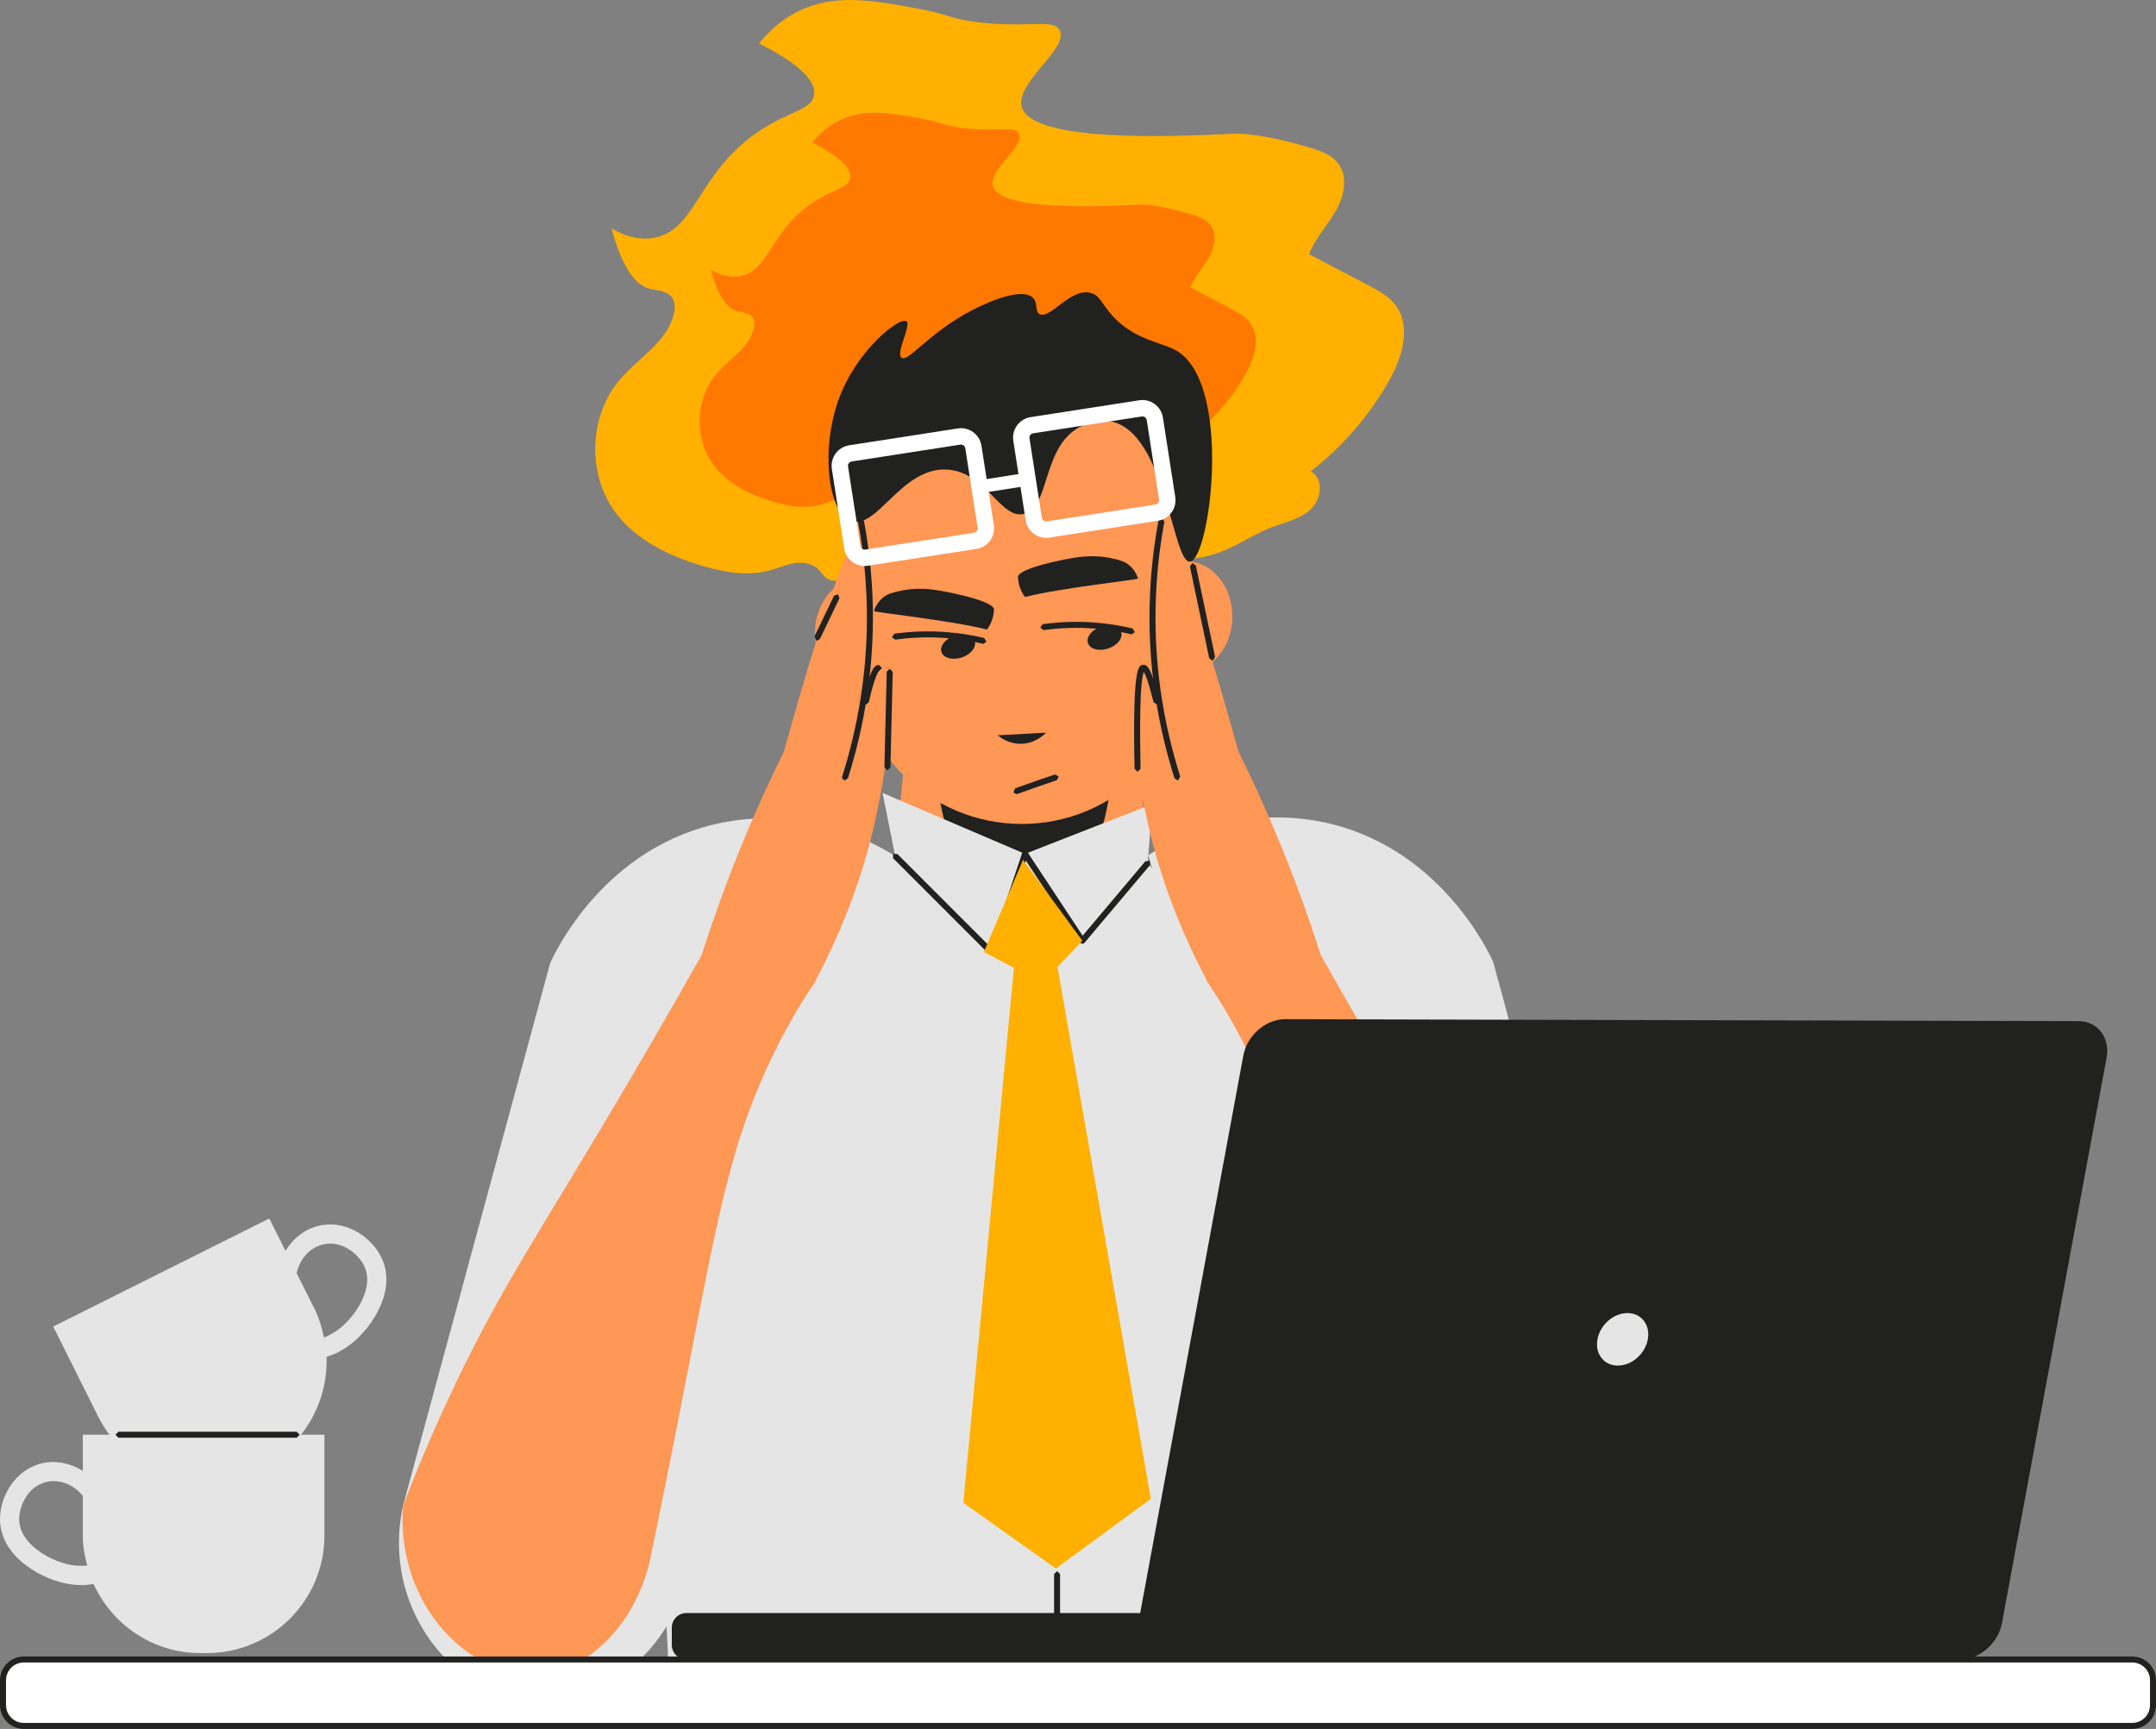
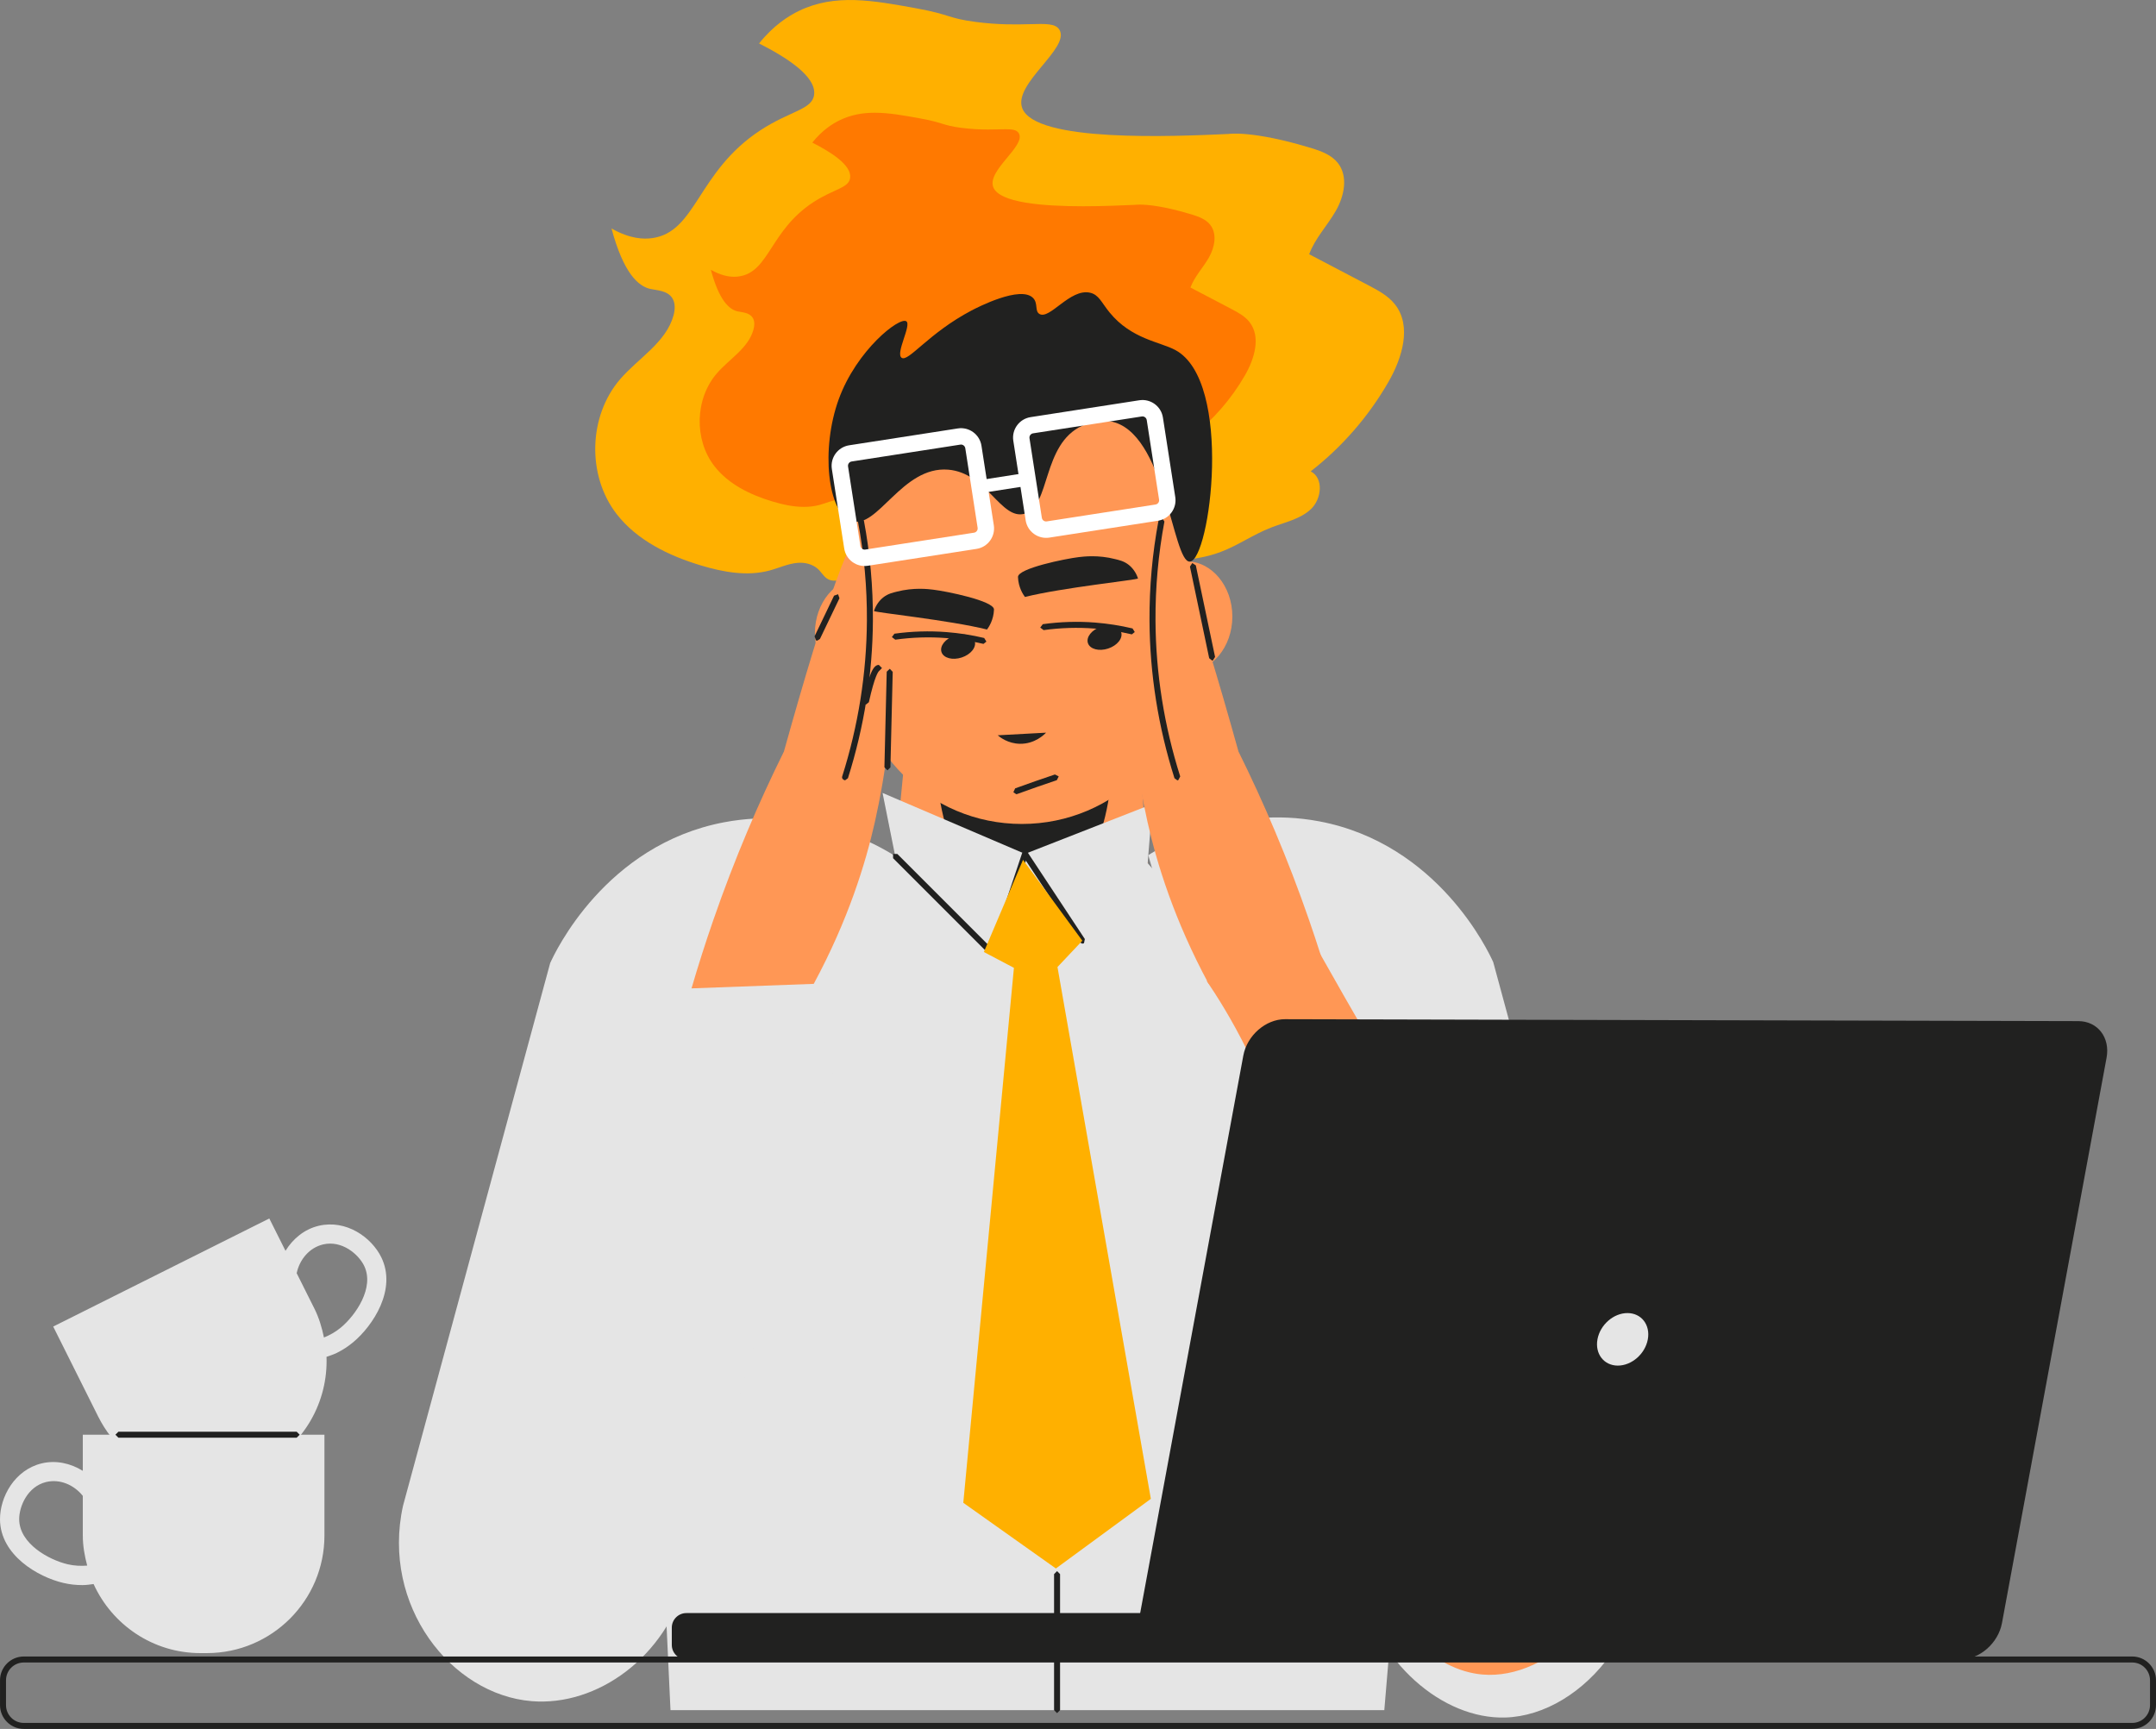
<svg xmlns="http://www.w3.org/2000/svg" xml:space="preserve" width="31.702mm" height="25.424mm" version="1.1" style="shape-rendering:geometricPrecision; text-rendering:geometricPrecision; image-rendering:optimizeQuality; fill-rule:evenodd; clip-rule:evenodd" viewBox="0 0 8045.59 6452.19">
  <rect x="0" y="0" width="8045.59" height="6452.19" fill="#808080" stroke="none" />
  <defs>
    <style type="text/css">
   
    .fil4 {fill:#212120;fill-rule:nonzero}
    .fil3 {fill:#E5E5E5;fill-rule:nonzero}
    .fil1 {fill:#FF7900;fill-rule:nonzero}
    .fil2 {fill:#FF9755;fill-rule:nonzero}
    .fil0 {fill:#FFB000;fill-rule:nonzero}
    .fil5 {fill:white;fill-rule:nonzero}
   
  </style>
  </defs>
  <g id="Camada_x0020_1">
    <path class="fil0" d="M2872.26 2128.95c-83.98,22.56 -173.51,6.19 -256.78,-18.88 -119.69,-36.09 -238.41,-93.47 -314.87,-192.4 -110.93,-143.69 -104.84,-365.48 13.88,-502.91 68.32,-79.05 171,-136.61 198.84,-237.44 5.81,-21.57 7.44,-46.01 -4.57,-64.89 -18.45,-28.93 -59.44,-29.01 -82.35,-34.29 -44.87,-10.3 -99.74,-58.83 -144.43,-225.62 69.13,39.46 120.42,40.56 152.02,36.06 165.11,-22.99 167.78,-247.82 403.27,-402.25 111.82,-73.32 193.74,-76.72 200.8,-132.86 8.6,-68.85 -104.84,-140.4 -205.47,-191.33 54.08,-67.61 109.69,-102.61 149.33,-121.77 134.3,-64.82 274.95,-39.11 440.04,-8.86 126.61,23.2 114.61,36.62 218.56,50.22 84.69,11.09 150.39,9.85 199.65,8.5 62.94,-1.6 98.93,-3.22 113.42,21.04 40.66,68.22 -173.31,201.1 -138.85,292.41 48.52,128.47 562.52,105.55 769.69,96.24 0,0 89.36,-14.59 311.57,53.55 36.16,11.01 73.67,25.43 96.87,55.22 38.93,49.87 23.45,123.82 -8.25,178.62 -31.5,54.89 -77.25,102.07 -99.18,161.43 73.57,38.58 147.17,77.18 220.77,115.75 36.44,19.08 73.85,39.06 99.28,71.29 64.03,81.11 27.05,200.72 -24.62,290.16 -73.85,128.39 -172.88,242.19 -289.8,333.15 49.41,24.8 41.09,103.49 0.61,141.18 -40.38,37.69 -97.94,48.8 -149.51,68.95 -64.54,25.15 -122.12,66.06 -186.94,90.5 -92.3,34.92 -193.56,34.57 -292.24,33.75 -290.69,-2.41 -581.3,-4.82 -872.01,-7.16 -29.11,-0.28 -58.73,-0.46 -86.21,8.78 -23.37,7.79 -43.98,21.83 -65.73,33.47 -27.49,14.95 -57.03,25.89 -87.56,32.76 -21.04,4.85 -46.19,11.12 -65.45,-2.23 -13.88,-9.57 -22.1,-25.61 -34.74,-36.62 -20.13,-17.54 -47.89,-24.08 -74.21,-22.03 -36.44,2.87 -69.92,19.16 -104.84,28.47z" />
    <path class="fil1" d="M3225 1910.49c-6.88,0 -13.6,-1.42 -19.52,-5.46 -9.49,-6.62 -15.13,-17.64 -23.91,-25.25 -12.26,-10.56 -28.45,-15.38 -44.57,-15.38 -2.16,0 -4.31,0.08 -6.45,0.25 -25,1.98 -48.09,13.17 -72.08,19.62 -19.16,5.18 -38.78,7.33 -58.55,7.33 -39.67,0 -79.79,-8.86 -117.93,-20.33 -82.35,-24.8 -163.92,-64.28 -216.48,-132.32 -76.19,-98.75 -72.08,-251.22 9.59,-345.68 47,-54.34 117.55,-93.9 136.61,-163.21 4.04,-14.85 5.2,-31.7 -3.12,-44.59 -12.71,-19.87 -40.83,-19.95 -56.59,-23.63 -30.78,-7.08 -68.57,-40.45 -99.28,-155.06 36.27,20.68 65.45,26.06 86.85,26.06 6.62,0 12.54,-0.56 17.64,-1.27 113.52,-15.84 115.4,-170.47 277.19,-276.55 76.9,-50.4 133.31,-52.74 138.06,-91.31 5.99,-47.38 -72,-96.52 -141.21,-131.54 37.15,-46.47 75.4,-70.55 102.71,-83.7 42.15,-20.43 85.32,-27.76 130.52,-27.76 53.73,0 110.3,10.38 171.99,21.67 87.02,15.94 78.7,25.07 150.24,34.57 39.46,5.1 72.86,6.34 100.88,6.34 13.35,0 25.35,-0.28 36.27,-0.53 10.94,-0.28 20.61,-0.53 29.19,-0.53 25.61,0 41.37,2.51 48.8,14.95 27.92,46.9 -119.08,138.24 -95.35,201 22.21,58.9 186.48,71.52 335.81,71.52 74.77,0 145.67,-3.22 193.21,-5.28 0,0 5.56,-0.89 17.38,-0.89 27.66,0 89.89,4.92 196.79,37.61 24.9,7.69 50.68,17.54 66.7,38.04 26.77,34.29 16.12,85.04 -5.63,122.83 -21.75,37.61 -53.19,70.1 -68.32,110.93 50.68,26.5 101.26,53.09 151.84,79.59 24.97,13.07 50.76,26.88 68.22,48.98 44.06,55.68 18.55,137.96 -16.9,199.48 -50.86,88.27 -118.9,166.43 -199.22,229.02 33.93,17 28.3,71.09 0.46,97.05 -27.84,25.86 -67.41,33.47 -102.78,47.36 -44.41,17.38 -83.98,45.48 -128.57,62.23 -54.44,20.58 -113.52,23.37 -171.99,23.37 -9.67,0 -19.24,-0.1 -28.83,-0.18 -199.83,-1.62 -399.66,-3.22 -599.5,-4.92 -3.05,0 -6.09,0 -9.21,0 -16.93,0 -34.03,0.79 -50.05,6.09 -16.12,5.35 -30.25,15.02 -45.22,23.09 -18.88,10.1 -39.21,17.71 -60.15,22.46 -8.07,1.8 -16.93,3.93 -25.53,3.93z" />
    <path class="fil2" d="M5424.68 5901.14l588.66 -174.33c-101.87,-444.79 -205.36,-813.92 -287.64,-1087.07 -357.69,-1186.99 -582.95,-1451.64 -827.63,-1515.67 -39.84,-10.46 -86.14,-14.49 -86.14,-14.49 -258.46,-26.5 -471,98.22 -588.2,183.89 182.98,391.87 365.91,783.85 548.92,1175.8 217.37,477.3 434.66,954.57 652.03,1431.87z" />
    <path class="fil3" d="M5064.5 5894.34c69.49,313.28 321.24,521.86 552.32,515.34 292.31,-8.32 594.83,-362.26 504.96,-792.88 -183.11,-675.33 -366.19,-1350.66 -549.37,-2025.98 -17.28,-38.85 -205.57,-441.84 -649.62,-525.72 -325.1,-61.34 -577.04,87.91 -637.82,126.31 259.8,900.95 519.71,1801.99 779.53,2702.94z" />
-     <path class="fil2" d="M2200.87 5904.54l-588.66 -174.4c101.9,-444.61 205.39,-813.92 287.67,-1087 357.66,-1187.09 582.92,-1451.74 827.6,-1515.67 39.84,-10.46 86.14,-14.49 86.14,-14.49 258.56,-26.5 471.11,98.11 588.13,183.79 -182.9,392.08 -365.91,783.95 -548.82,1175.82 -217.39,477.37 -434.76,954.57 -652.06,1431.94z" />
    <path class="fil2" d="M4334.92 3909.16l-1063.45 0c41.47,-428.39 82.91,-856.79 124.36,-1285.2 280.51,0 561.1,0 841.51,0 32.59,428.42 65.1,856.81 97.58,1285.2z" />
    <path class="fil4" d="M4149.6 2826.02c0,314.62 -146.66,569.7 -327.51,569.7 -180.85,0 -327.51,-255.08 -327.51,-569.7 0,-314.59 146.66,-569.68 327.51,-569.68 180.85,0 327.51,255.08 327.51,569.68z" />
    <path class="fil2" d="M3813.31 3074.94c-346.22,0 -626.8,-280.59 -626.8,-626.8l0 -597.62c0,-232.06 160.9,-433.52 387.69,-483.29 78.88,-17.38 167.14,-27.84 263.56,-25.78 76.47,1.7 147.37,11.01 212.12,25.07 227.93,49.23 390.35,250.77 390.35,484l0 597.62c0,346.22 -280.59,626.8 -626.91,626.8z" />
    <path class="fil2" d="M4598.78 2300.84c0,113.8 -77,206.1 -171.99,206.1 -94.99,0 -171.99,-92.3 -171.99,-206.1 0,-113.77 77,-206.08 171.99,-206.08 94.99,0 171.99,92.3 171.99,206.08z" />
    <path class="fil2" d="M3384.91 2362.89c0,113.8 -77,206.1 -171.99,206.1 -94.89,0 -171.89,-92.3 -171.89,-206.1 0,-113.87 77,-206.1 171.89,-206.1 94.99,0 171.99,92.23 171.99,206.1z" />
    <path class="fil4" d="M4223.73 2367.38c-47.28,-10.94 -93.22,-18.2 -139.05,-21.67 -63.02,-4.85 -127.05,-2.97 -190.16,5.81l-12.61 -9.57 9.57 -12.64c64.56,-8.93 130.19,-11.09 195.01,-5.99 46.9,3.68 94,11.01 139.84,21.93l8.32 13.43 -10.91 8.7z" />
    <path class="fil4" d="M4059.79 2399.97c7.44,22.46 41.19,31.6 75.4,20.33 34.29,-11.29 56.04,-38.6 48.6,-61.06 -7.41,-22.49 -41.16,-31.62 -75.37,-20.33 -34.21,11.19 -55.96,38.58 -48.63,61.06z" />
    <path class="fil4" d="M3670.07 2402.91c-47.36,-10.91 -93.29,-18.17 -139.05,-21.67 -63.12,-5 -127.12,-2.84 -190.16,5.91l-12.61 -9.67 9.49 -12.61c64.64,-8.96 130.27,-11.01 194.98,-5.91 46.93,3.68 94,10.91 139.94,21.93l8.32 13.43 -10.91 8.6z" />
    <path class="fil4" d="M3513.38 2433.36c7.36,22.46 41.11,31.6 75.4,20.3 34.19,-11.27 55.96,-38.58 48.52,-61.14 -7.36,-22.38 -41.09,-31.52 -75.3,-20.33 -34.21,11.29 -56.04,38.68 -48.63,61.16z" />
    <path class="fil4" d="M3683.32 2349.28c7.16,-9.67 24.62,-36.27 25.96,-74.41 1.17,-32.41 -178.62,-68.65 -226.96,-74.31 -18.07,-2.23 -72.25,-9.03 -136.18,7.54 -12.51,3.3 -31.95,6.8 -50.48,21.65 -20.86,16.67 -30.18,38.14 -34.39,50.5 5.46,5.63 282.03,34.21 422.05,69.03z" />
    <path class="fil4" d="M3824.78 2227.8c-7.16,-9.77 -24.62,-36.27 -25.96,-74.41 -1.07,-32.48 178.62,-68.67 227.04,-74.39 18.1,-2.06 72.18,-8.96 136.18,7.61 12.54,3.3 31.88,6.8 50.4,21.57 20.86,16.72 30.18,38.14 34.39,50.58 -5.46,5.63 -282.11,34.11 -422.05,69.03z" />
    <path class="fil4" d="M3723.16 2744.02c8.5,7.26 38.4,30.99 82.91,31.7 55.93,0.99 91.59,-35.28 97.58,-41.47l-180.49 9.77z" />
    <path class="fil4" d="M3792.19 2963.83l-10.56 -7.36 6.7 -14.42c24.72,-8.93 49.69,-17.89 75.02,-26.75 24.72,-8.6 49.16,-16.93 73.34,-25.07l14.14 7.16 -7.08 14.14c-24.08,8.07 -48.42,16.32 -72.96,24.9 -25.25,8.86 -50.12,17.74 -74.74,26.67l-3.86 0.74z" />
    <path class="fil3" d="M5165.87 6382.09c-887.98,0 -1775.93,0 -2663.8,0 -31.62,-677.28 -63.14,-1354.59 -94.56,-2031.9 311.04,-385.07 622.06,-770.32 933.1,-1155.47 -15.76,-78.45 -31.44,-157.04 -47.1,-235.57 177.19,75.83 354.36,151.59 531.56,227.42 158.54,-61.95 317.01,-124 475.5,-186.05 -5.91,73.6 -11.83,147.27 -17.82,220.79 349.52,395.98 699.03,791.97 1048.57,1187.98 -55.15,657.59 -110.3,1315.2 -165.44,1972.79z" />
    <path class="fil3" d="M2561.04 5897.74c-76.09,287.03 -332.87,470.75 -576.83,450.88 -301.09,-24.54 -561.71,-357.23 -480.42,-728.52 183.08,-675.33 366.16,-1350.66 549.27,-2025.88 17.36,-38.78 205.75,-441.92 649.8,-525.72 325,-61.42 576.93,87.91 637.74,126.23 -259.83,901.02 -519.65,1802.07 -779.56,2703.01z" />
    <path class="fil4" d="M3709.28 3544.34c-9.39,-2.61 -12.61,-8.86 -10.66,-14.77l115.85 -346.5 14.16 -7.16 7.06 14.24 -115.75 346.47 -10.66 7.72z" />
    <polygon class="fil4" points="3684.13,3549.44 3676.16,3546.22 3332.71,3202.69 3332.71,3186.83 3348.57,3186.83 3692,3530.36 3692,3546.22 " />
    <polygon class="fil4" points="4038.92,3521.78 4029.61,3516.76 3815.74,3192.75 3818.87,3177.27 3834.45,3180.39 4048.34,3504.4 4045.12,3519.98 " />
-     <polygon class="fil4" points="4038.92,3521.78 4031.77,3519.17 4030.42,3503.43 4274.13,3214.14 4289.97,3212.8 4291.32,3228.56 4047.53,3517.85 " />
    <path class="fil0" d="M4294.64 5593.6c-118.09,86.57 -236.28,173.24 -354.36,259.83 -115.22,-81.74 -230.36,-163.39 -345.51,-245.13 62.94,-665.48 125.98,-1330.96 188.92,-1996.44 -37.33,-19.69 -74.77,-39.31 -112.2,-59.11 48.7,-114.58 97.43,-229.37 146.21,-343.96 73.78,100.63 147.55,201.25 221.23,301.8 -30.89,32.76 -61.77,65.53 -92.73,98.29 116.11,661.55 232.32,1323.09 348.45,1984.72z" />
-     <path class="fil2" d="M3043.98 3660.73c-137.5,-39.92 -275.13,-79.77 -412.63,-119.61 -139.05,247.01 -255.97,446.67 -335.94,581.58 -288.73,486.97 -420.32,676.95 -587.85,1024.87 -95.53,198.56 -162.86,365.45 -203.77,472.53 -27.23,380.78 263.13,650.36 510.95,629.14 181.48,-15.58 355.71,-188.54 410.5,-425.27 46.19,-223.46 81.29,-400.83 101.97,-506.03 150.78,-768.87 189.17,-1038.37 364.74,-1395.5 58.55,-119.25 116.74,-209.78 152.02,-261.71z" />
    <path class="fil2" d="M2661.52 3434.66c80.3,-232.14 170.82,-442.28 263.84,-630.03 158.29,-567.87 259.37,-847.4 303.15,-838.72 37.87,7.44 33.04,229.73 -14.42,666.65 -61.7,293.3 -81.57,349.62 -88.44,348.45 -12.99,-2.16 -10.76,-212.72 112.25,-355.78 19.34,-22.49 41.19,-47.81 58.29,-42.46 53.17,17.03 6.8,314.98 -31.42,484.91 -34.67,154 -98.95,364.39 -228.13,603.96 -152.02,5.66 -304.04,11.29 -456.08,16.85 24.08,-82.56 50.96,-167.25 80.96,-253.84z" />
    <path class="fil4" d="M3231.45 2629.34c-8.4,-1.7 -12.26,-7.61 -10.91,-13.6 24.54,-110.85 40.91,-134.41 59.08,-134.41l11.72 11.83 -10.46 10.56c-3.32,2.51 -16.65,18.37 -38.5,116.84l-10.94 8.78z" />
    <path class="fil4" d="M3153.49 2912.08c-9.24,-2.44 -12.54,-8.7 -10.66,-14.52 59.97,-189.27 91.06,-384.79 92.2,-581.33 0.74,-123.72 -10.46,-248.25 -33.3,-369.95l8.96 -13.07 13.07 8.96c23.09,123.11 34.39,248.99 33.65,374.23 -1.14,198.66 -32.59,396.54 -93.19,587.87l-10.74 7.79z" />
    <path class="fil2" d="M4503.05 3660.73c137.53,-39.92 275.05,-79.77 412.66,-119.61 139.05,247.01 255.97,446.67 335.91,581.58 288.73,486.97 420.35,676.95 587.87,1024.87 95.53,198.56 162.86,365.45 203.77,472.53 27.21,380.78 -263.13,650.36 -510.95,629.14 -181.58,-15.58 -355.71,-188.54 -410.5,-425.27 -46.19,-223.46 -81.29,-400.83 -101.97,-506.03 -150.78,-768.87 -189.17,-1038.37 -364.74,-1395.5 -58.57,-119.25 -116.77,-209.78 -152.04,-261.71z" />
    <path class="fil2" d="M4885.53 3434.66c-80.3,-232.14 -170.82,-442.28 -263.84,-630.03 -158.29,-567.87 -259.37,-847.4 -303.15,-838.72 -37.89,7.44 -33.04,229.73 14.42,666.65 61.67,293.3 81.54,349.62 88.44,348.45 12.99,-2.16 10.74,-212.72 -112.28,-355.78 -19.34,-22.49 -41.19,-47.81 -58.27,-42.46 -53.27,17.03 -6.83,314.98 31.42,484.91 34.64,154 98.93,364.39 228.13,603.96 152.02,5.66 304.04,11.29 455.98,16.85 -24.01,-82.56 -50.86,-167.25 -80.86,-253.84z" />
-     <path class="fil4" d="M4245.13 2880.21l-11.19 -10.94c-8.5,-383.73 14.77,-386.14 31.77,-387.84 14.77,-2.06 29.92,7.69 60.71,134.03l-8.15 13.53 -13.6 -8.25c-19.08,-78.24 -30.89,-104.56 -36.44,-113.42 -7.26,18.07 -17.99,89.61 -11.9,361.42l-10.94 11.47 -0.25 0z" />
    <path class="fil4" d="M4393.47 2912.08l-10.63 -7.79c-60.63,-191.15 -92.05,-388.93 -93.22,-587.87 -0.71,-125.24 10.56,-251.12 33.68,-374.23l13.07 -8.96 8.93 13.07c-22.82,121.69 -34.01,246.22 -33.3,369.95 1.17,196.71 32.23,392.23 92.23,581.33l-7.36 13.96 -3.4 0.56z" />
    <path class="fil4" d="M4440.21 2095.83c-65.27,4.21 -89.99,-487.32 -296.88,-523.49 -50.15,-8.68 -95.27,12 -104.59,16.29 -151.13,69.31 -117.81,300.99 -215.14,328.48 -88.44,25 -140.19,-152.37 -284.98,-164.38 -172.88,-14.31 -264.19,224.73 -361.34,191.51 -89.79,-30.78 -114.51,-270.64 -47.18,-454.81 66.87,-183.08 226.25,-307.97 252.04,-290.43 20.4,13.96 -41.54,119.89 -17.46,136.18 25.05,16.93 100.27,-91.95 260.89,-176.56 20.48,-10.74 183.72,-95.17 229.98,-46.19 18.98,19.95 5.2,48.42 23.37,59.18 38.42,22.64 114.08,-96.08 188.74,-79.33 33.22,7.51 42.43,36.44 73.42,74.23 81.29,99.28 187.83,108.85 245.13,139.84 217.01,117.1 129.63,784.56 53.98,789.48z" />
    <path class="fil5" d="M3178.1 1722.2c-8.78,1.35 -14.77,9.67 -13.43,18.45l46.09 296.8c1.35,8.76 9.59,14.85 18.37,13.43l405.65 -62.94c8.78,-1.35 14.77,-9.59 13.43,-18.35l-46.01 -296.88c-1.45,-8.78 -9.67,-14.87 -18.45,-13.45l-405.65 62.94zm466.08 326.17l-405.65 62.94c-42.18,6.55 -81.64,-22.28 -88.19,-64.46l-46.11 -296.78c-6.52,-42.18 22.38,-81.67 64.46,-88.29l405.68 -62.94c42.15,-6.52 81.64,22.38 88.19,64.56l46.09 296.78c6.55,42.08 -22.38,81.67 -64.46,88.19z" />
    <path class="fil5" d="M3855.21 1617.11c-8.76,1.35 -14.77,9.57 -13.43,18.35l46.11 296.88c1.35,8.86 9.57,14.87 18.35,13.43l405.68 -62.94c8.76,-1.35 14.77,-9.57 13.43,-18.35l-46.04 -296.88c-1.42,-8.78 -9.67,-14.77 -18.42,-13.43l-405.68 62.94zm466.11 326.17l-405.65 63.02c-42.18,6.45 -81.67,-22.38 -88.19,-64.54l-46.11 -296.91c-6.55,-42.08 22.38,-81.64 64.46,-88.17l405.65 -62.94c42.18,-6.55 81.67,22.28 88.19,64.46l46.11 296.88c6.55,42.08 -22.38,81.64 -64.46,88.19z" />
    <polygon class="fil5" points="3840.26,1812.19 3661.75,1839.86 3654.31,1791.97 3832.75,1764.2 " />
    <polygon class="fil4" points="3944.67,6393.28 3933.48,6382.09 3933.48,5874.47 3944.67,5863.27 3955.86,5874.47 3955.86,6382.09 " />
    <polygon class="fil4" points="3311.59,2874.75 3300.4,2863.28 3308.98,2506.68 3320.45,2495.74 3331.36,2507.22 3322.79,2863.81 " />
    <polygon class="fil4" points="4523.38,2465.14 4512.36,2456.36 4440.57,2114.53 4449.25,2101.28 4462.5,2109.96 4534.32,2451.71 4525.71,2464.96 " />
    <polygon class="fil4" points="3049.79,2390.83 3044.86,2389.66 3039.69,2374.71 3112.47,2222.95 3127.42,2217.67 3132.62,2232.62 3059.84,2384.38 " />
-     <path class="fil5" d="M7956.87 6441.02l-7868.12 0c-42.69,0 -77.53,-34.92 -77.53,-77.63l0 -92.76c0,-42.61 34.85,-77.53 77.53,-77.53l7868.12 0c42.64,0 77.56,34.92 77.56,77.53l0 92.76c0,42.71 -34.92,77.63 -77.56,77.63z" />
    <path class="fil4" d="M88.75 6204.29c-36.62,0 -66.34,29.72 -66.34,66.34l0 92.76c0,36.62 29.72,66.44 66.34,66.44l7868.12 0c36.55,0 66.37,-29.82 66.37,-66.44l0 -92.76c0,-36.62 -29.82,-66.34 -66.37,-66.34l-7868.12 0zm7868.12 247.9l-7868.12 0c-48.88,0 -88.72,-39.82 -88.72,-88.8l0 -92.76c0,-48.88 39.84,-88.72 88.72,-88.72l7868.12 0c48.9,0 88.72,39.84 88.72,88.72l0 92.76c0,48.98 -39.82,88.8 -88.72,88.8z" />
    <path class="fil4" d="M5563.09 6193.1l-3001.87 0c-29.79,0 -54.23,-24.44 -54.23,-54.26l0 -64.82c0,-29.82 24.44,-54.16 54.23,-54.16l3001.87 0c29.82,0 54.18,24.34 54.18,54.16l0 64.82c0,29.82 -24.36,54.26 -54.18,54.26z" />
    <path class="fil4" d="M7315.04 6193.1l-2960.33 -7.26c-72.08,-0.18 -119.36,-61.32 -105.37,-136.54l390.35 -2109.86c13.88,-75.2 83.7,-136.08 155.77,-135.9l2960.33 7.16c72.08,0.18 119.25,61.32 105.37,136.61l-390.35 2109.78c-13.96,75.3 -83.7,136.18 -155.77,136z" />
    <path class="fil3" d="M6149.17 4998.49c-9.92,54.16 -60.17,97.94 -112.1,97.86 -51.82,-0.18 -85.75,-44.13 -75.73,-98.32 10.02,-54.16 60.15,-97.94 112.1,-97.76 51.82,0.1 85.75,44.06 75.73,98.22z" />
    <path class="fil3" d="M1208.87 4991.51c-7.51,-36.62 -18.17,-72.96 -35.63,-107.99l-66.16 -132.15c11.37,-52.46 48.35,-95.42 98.85,-107.35 70.27,-16.29 131.61,36.62 152.73,79.33 40.2,82.02 -31.7,185.16 -86.57,230.9 -20.33,16.93 -41.82,28.47 -63.22,37.26zm-1010.35 -40.91l168.13 336.34c108.52,216.86 372.28,304.77 589.12,196.25l21.14 -10.56c158.92,-79.51 247.54,-242.37 241.55,-409.05 12.97,-4.49 26.04,-8.5 39.29,-15.15 20.33,-10.2 40.66,-22.99 60.1,-39.29 74.39,-61.95 163.74,-197.6 104.92,-317.31 -36.8,-74.66 -130.98,-141.28 -233.05,-117.38 -53.45,12.54 -96.13,47.81 -124.36,93.47l-60.43 -120.68 -806.41 403.34z" />
    <path class="fil3" d="M252.24 5837.67c-69.49,-16.39 -179.96,-76.36 -180.67,-167.78 -0.28,-47.64 30.89,-122.4 100.98,-139.23 50.5,-11.9 102.78,9.95 136.46,51.75l0 147.81c0,39.13 6.8,76.39 16.37,112.45 -22.99,1.7 -47.36,1.09 -73.14,-5zm56.77 -483.46l0 134.84c-45.68,-28.12 -99.56,-40.56 -153.01,-27.94 -102.07,24.44 -156.41,126.06 -155.98,209.32 0.99,133.39 141.64,214.7 235.82,236.81 24.72,5.91 48.52,8.22 71.29,8.22 14.85,0 28.37,-2.13 42.08,-3.93 69.11,151.76 221.23,257.77 398.85,257.77l23.63 0c242.54,0 439.05,-196.61 439.05,-439.08l0 -376.01 -901.73 0z" />
    <polygon class="fil4" points="1107.07,5365.39 441.87,5365.39 430.68,5354.2 441.87,5343.01 1107.07,5343.01 1118.26,5354.2 " />
  </g>
</svg>